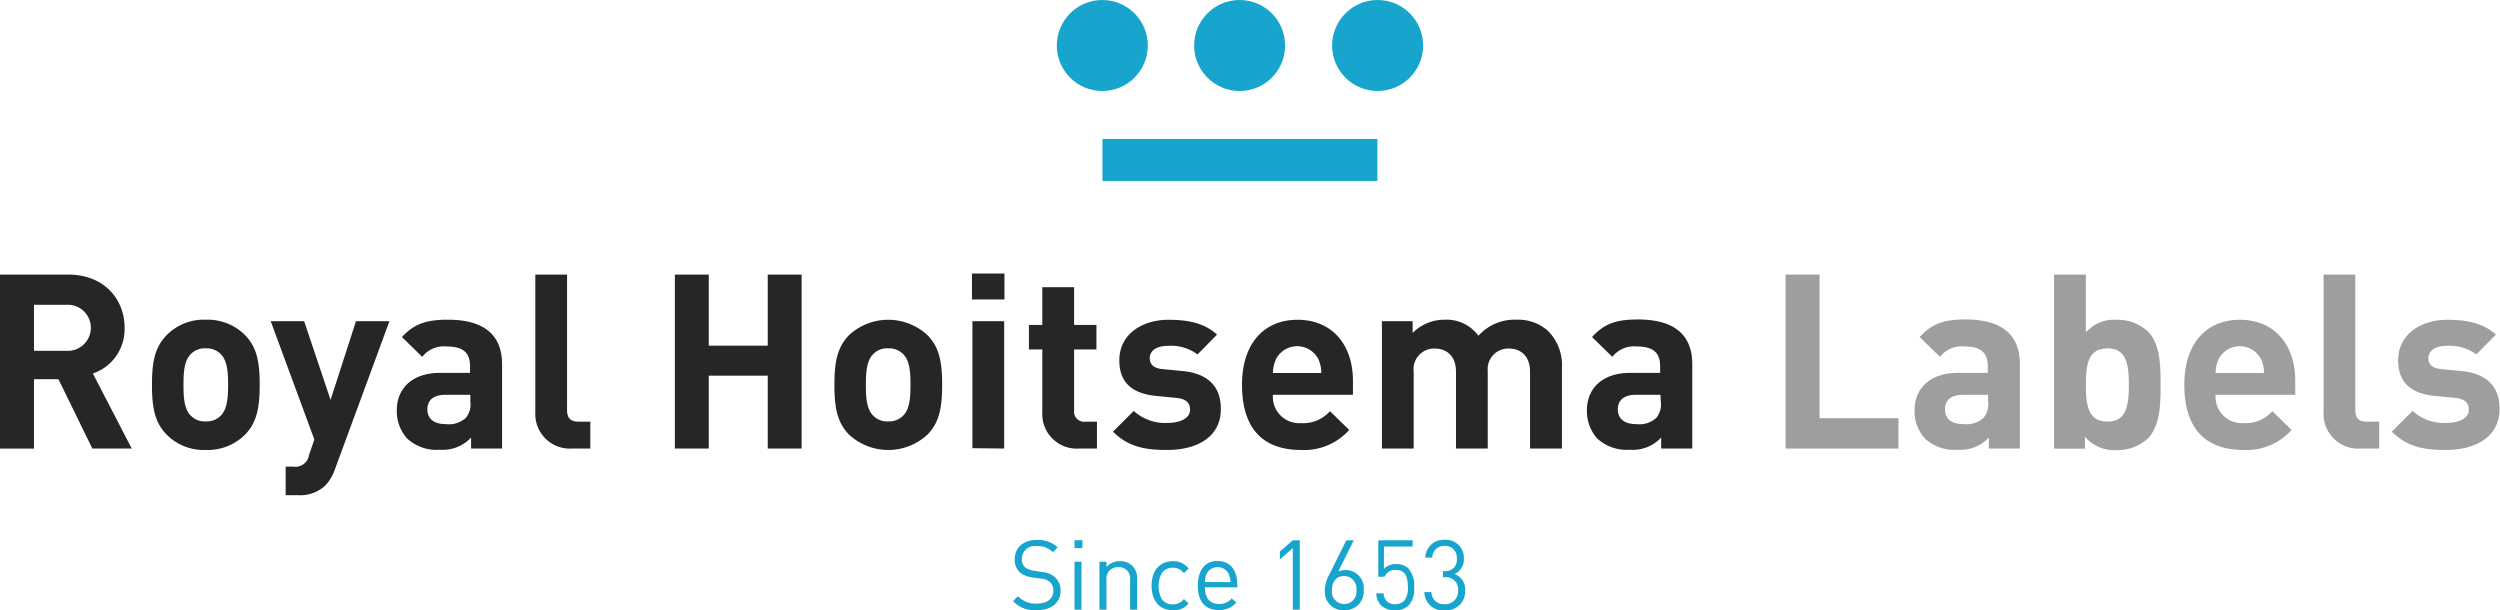
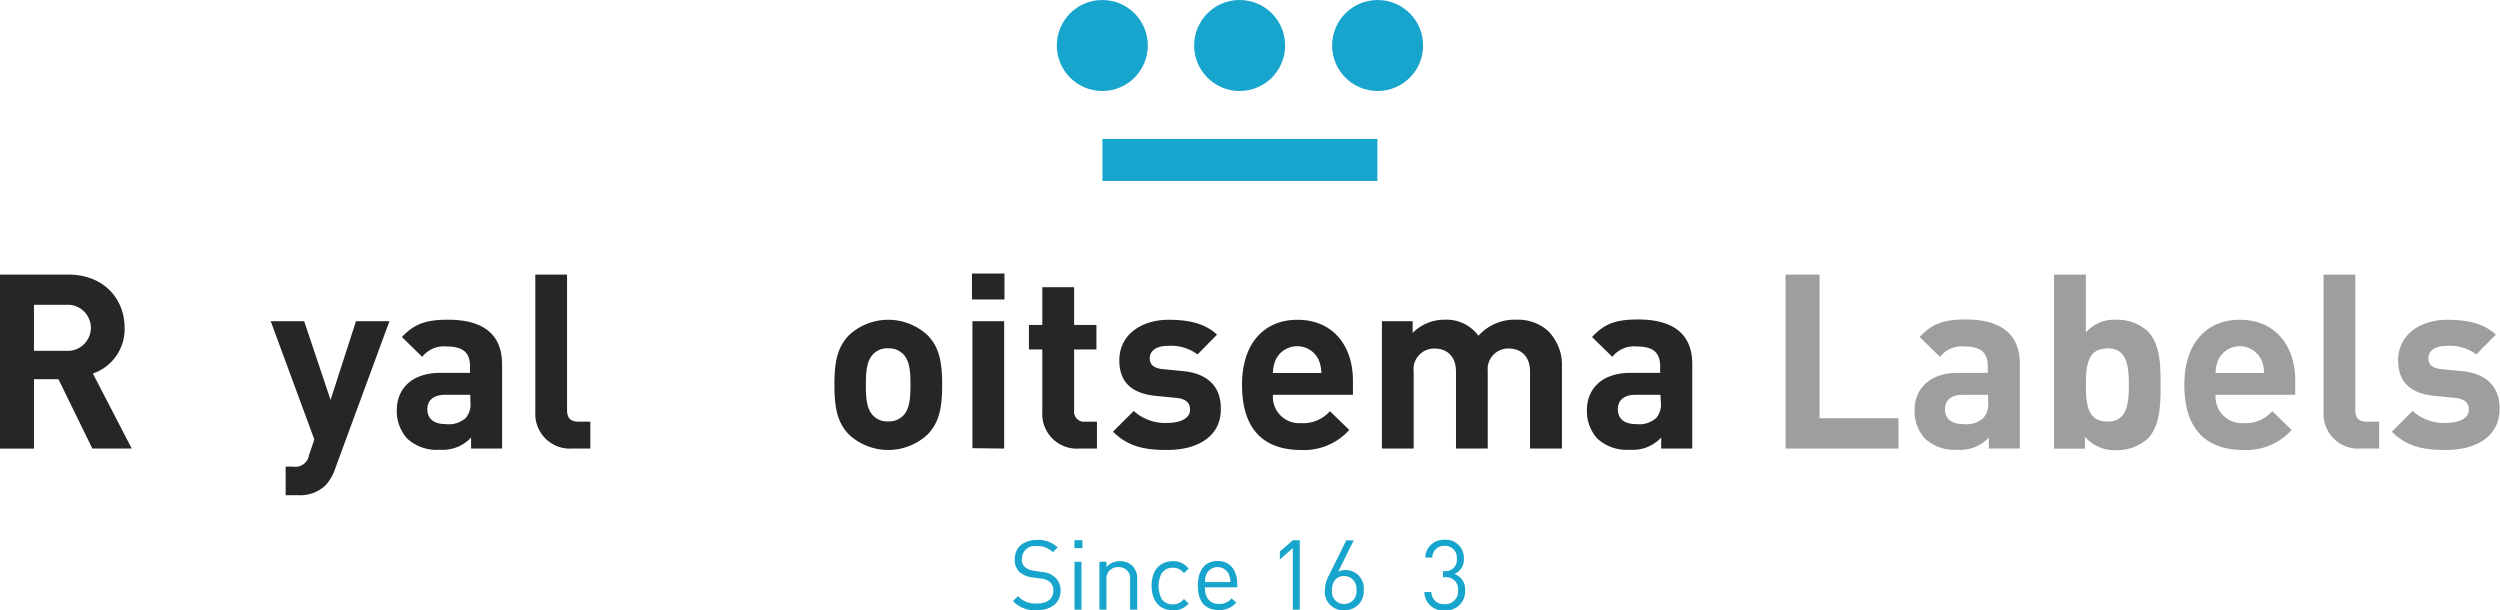
<svg xmlns="http://www.w3.org/2000/svg" id="Labels" viewBox="0 0 336.25 82.09">
  <defs>
    <style>.cls-1{fill:#262628;}.cls-2{fill:#9e9e9e;}.cls-3{fill:#18a5cd;}</style>
  </defs>
  <title>Royal-Hoitsema_Labels</title>
  <path class="cls-1" d="M12.42,60.33,7.86,51H4.57v9.34H0V36.93H9.17c4.77,0,7.59,3.25,7.59,7.16a6.31,6.31,0,0,1-4.27,6.15l5.23,10.09ZM8.87,41H4.57v6.18h4.3a3.1,3.1,0,1,0,0-6.18Z" />
-   <path class="cls-1" d="M33,58.42a7.12,7.12,0,0,1-5.33,2.1,7,7,0,0,1-5.29-2.1c-1.55-1.61-1.94-3.55-1.94-6.67s.39-5,1.94-6.64A7,7,0,0,1,27.67,43,7.12,7.12,0,0,1,33,45.11c1.54,1.61,1.93,3.55,1.93,6.64S34.54,56.81,33,58.42ZM29.68,47.61a2.69,2.69,0,0,0-2-.76,2.6,2.6,0,0,0-2,.76c-.89.88-1,2.36-1,4.14s.1,3.29,1,4.17a2.6,2.6,0,0,0,2,.76,2.69,2.69,0,0,0,2-.76c.88-.88,1-2.4,1-4.17S30.56,48.49,29.68,47.61Z" />
  <path class="cls-1" d="M45.06,63.09a6.21,6.21,0,0,1-1.29,2.2,4.91,4.91,0,0,1-3.68,1.31H38.42V62.76h1a1.85,1.85,0,0,0,2.14-1.55l.72-2.1L36.41,43.2h4.5l3.55,10.59L47.88,43.2h4.5Z" />
  <path class="cls-1" d="M63.36,60.33V58.85a5.2,5.2,0,0,1-4.21,1.64A5.83,5.83,0,0,1,54.78,59a5.48,5.48,0,0,1-1.41-3.85c0-2.72,1.87-5,5.85-5h4v-.85c0-1.88-.92-2.7-3.19-2.7A3.66,3.66,0,0,0,56.79,48l-2.73-2.67C55.73,43.53,57.38,43,60.24,43c4.8,0,7.29,2,7.29,6V60.33Zm-.1-7.23H59.88c-1.55,0-2.4.72-2.4,1.94s.79,2,2.46,2a3.41,3.41,0,0,0,2.7-.82A2.82,2.82,0,0,0,63.26,54Z" />
  <path class="cls-1" d="M77,60.33a4.66,4.66,0,0,1-5-4.9V36.93h4.27V55.17c0,1,.43,1.54,1.51,1.54H79.4v3.62Z" />
-   <path class="cls-1" d="M103.26,60.33v-9.8H95.33v9.8H90.77V36.93h4.56v9.56h7.93V36.93h4.56v23.4Z" />
  <path class="cls-1" d="M124.78,58.42a7.76,7.76,0,0,1-10.62,0c-1.54-1.61-1.93-3.55-1.93-6.67s.39-5,1.93-6.64a7.76,7.76,0,0,1,10.62,0c1.55,1.61,1.94,3.55,1.94,6.64S126.33,56.81,124.78,58.42Zm-3.32-10.81a2.67,2.67,0,0,0-2-.76,2.62,2.62,0,0,0-2,.76c-.88.88-1,2.36-1,4.14s.1,3.29,1,4.17a2.62,2.62,0,0,0,2,.76,2.67,2.67,0,0,0,2-.76c.89-.88,1-2.4,1-4.17S122.35,48.49,121.46,47.61Z" />
  <path class="cls-1" d="M130.73,40.28V36.79h4.37v3.49Zm.06,20V43.2h4.27V60.33Z" />
  <path class="cls-1" d="M145.19,60.33a4.65,4.65,0,0,1-5-4.9V47h-1.8V43.7h1.8V38.63h4.28V43.7h3V47h-3v8.22A1.34,1.34,0,0,0,146,56.71h1.54v3.62Z" />
  <path class="cls-1" d="M157,60.52c-2.7,0-5.13-.29-7.3-2.46l2.79-2.79a6.25,6.25,0,0,0,4.57,1.61c1.48,0,3-.5,3-1.78,0-.85-.46-1.44-1.81-1.58l-2.7-.26c-3.09-.3-5-1.64-5-4.8,0-3.55,3.12-5.45,6.6-5.45,2.67,0,4.9.46,6.54,2l-2.62,2.66a6,6,0,0,0-4-1.15c-1.71,0-2.43.79-2.43,1.65,0,.62.26,1.34,1.77,1.48l2.7.26c3.38.33,5.09,2.13,5.09,5C164.28,58.72,161.06,60.52,157,60.52Z" />
  <path class="cls-1" d="M171.21,53.1A3.54,3.54,0,0,0,175,56.91a4.77,4.77,0,0,0,3.88-1.61l2.59,2.53a8.14,8.14,0,0,1-6.5,2.69c-4.05,0-7.92-1.84-7.92-8.77,0-5.59,3-8.74,7.46-8.74,4.76,0,7.46,3.48,7.46,8.18V53.1Zm6.12-4.77a3.2,3.2,0,0,0-5.72,0,4.69,4.69,0,0,0-.4,1.84h6.51A4.68,4.68,0,0,0,177.33,48.33Z" />
  <path class="cls-1" d="M205.79,60.33V50c0-2.33-1.48-3.12-2.83-3.12a2.76,2.76,0,0,0-2.86,3V60.33h-4.27V50c0-2.33-1.48-3.12-2.83-3.12A2.77,2.77,0,0,0,190.14,50V60.33h-4.27V43.2H190v1.58A6,6,0,0,1,194.32,43a5.31,5.31,0,0,1,4.53,2.16A6.53,6.53,0,0,1,204,43a6,6,0,0,1,4.21,1.51,6.45,6.45,0,0,1,1.87,4.86V60.33Z" />
  <path class="cls-1" d="M223.43,60.33V58.85a5.2,5.2,0,0,1-4.21,1.64A5.85,5.85,0,0,1,214.85,59a5.48,5.48,0,0,1-1.41-3.85c0-2.72,1.87-5,5.85-5h4v-.85c0-1.88-.92-2.7-3.18-2.7A3.68,3.68,0,0,0,216.86,48l-2.73-2.67c1.68-1.84,3.32-2.36,6.18-2.36,4.8,0,7.3,2,7.3,6V60.33Zm-.1-7.23H220c-1.55,0-2.4.72-2.4,1.94s.79,2,2.46,2a3.41,3.41,0,0,0,2.7-.82,2.82,2.82,0,0,0,.62-2.17Z" />
  <path class="cls-2" d="M240.16,60.33V36.93h4.57V56.25h10.61v4.08Z" />
  <path class="cls-2" d="M267.5,60.33V58.85a5.21,5.21,0,0,1-4.21,1.64A5.83,5.83,0,0,1,258.92,59a5.48,5.48,0,0,1-1.41-3.85c0-2.72,1.87-5,5.85-5h4v-.85c0-1.88-.92-2.7-3.19-2.7A3.66,3.66,0,0,0,260.93,48l-2.73-2.67c1.68-1.84,3.32-2.36,6.18-2.36,4.8,0,7.29,2,7.29,6V60.33Zm-.1-7.23H264c-1.55,0-2.4.72-2.4,1.94s.79,2,2.46,2a3.42,3.42,0,0,0,2.7-.82A2.82,2.82,0,0,0,267.4,54Z" />
  <path class="cls-2" d="M288.86,59a6,6,0,0,1-4.17,1.54,5.2,5.2,0,0,1-4.27-1.8v1.61h-4.15V36.93h4.28v7.78a5.07,5.07,0,0,1,4.14-1.7,6,6,0,0,1,4.17,1.54c1.71,1.71,1.74,4.64,1.74,7.2S290.57,57.27,288.86,59Zm-5.42-12.13c-2.56,0-2.89,2.1-2.89,4.9s.33,4.93,2.89,4.93,2.89-2.14,2.89-4.93S286,46.85,283.44,46.85Z" />
  <path class="cls-2" d="M298,53.1a3.54,3.54,0,0,0,3.75,3.81,4.73,4.73,0,0,0,3.87-1.61l2.6,2.53a8.16,8.16,0,0,1-6.51,2.69c-4,0-7.92-1.84-7.92-8.77,0-5.59,3-8.74,7.46-8.74,4.77,0,7.46,3.48,7.46,8.18V53.1Zm6.11-4.77a3.2,3.2,0,0,0-5.72,0,4.68,4.68,0,0,0-.39,1.84h6.51A4.69,4.69,0,0,0,304.14,48.33Z" />
  <path class="cls-2" d="M317.52,60.33a4.66,4.66,0,0,1-5-4.9V36.93h4.27V55.17c0,1,.43,1.54,1.51,1.54H320v3.62Z" />
  <path class="cls-2" d="M329,60.52c-2.7,0-5.13-.29-7.3-2.46l2.79-2.79a6.25,6.25,0,0,0,4.57,1.61c1.48,0,3-.5,3-1.78,0-.85-.46-1.44-1.81-1.58l-2.7-.26c-3.09-.3-5-1.64-5-4.8,0-3.55,3.12-5.45,6.6-5.45,2.66,0,4.9.46,6.54,2l-2.63,2.66a6,6,0,0,0-4-1.15c-1.71,0-2.44.79-2.44,1.65,0,.62.27,1.34,1.78,1.48l2.69.26c3.39.33,5.1,2.13,5.1,5C336.25,58.72,333,60.52,329,60.52Z" />
  <path class="cls-3" d="M139.43,82.08a4,4,0,0,1-3.18-1.23l.66-.67a3.23,3.23,0,0,0,2.55,1c1.37,0,2.21-.63,2.21-1.73a1.46,1.46,0,0,0-.46-1.17,2.06,2.06,0,0,0-1.22-.46l-1.08-.15A3.28,3.28,0,0,1,137.2,77a2.24,2.24,0,0,1-.72-1.76c0-1.58,1.14-2.62,3-2.62a3.84,3.84,0,0,1,2.78,1l-.64.65a2.91,2.91,0,0,0-2.18-.82,1.74,1.74,0,0,0-2,1.75,1.37,1.37,0,0,0,.42,1.09,2.61,2.61,0,0,0,1.22.48l1.09.17a2.82,2.82,0,0,1,1.69.67,2.34,2.34,0,0,1,.79,1.83C142.66,81.07,141.38,82.08,139.43,82.08Z" />
  <path class="cls-3" d="M144.52,73.72V72.66h1.06v1.06Zm0,8.28V75.55h.94V82Z" />
  <path class="cls-3" d="M152,82V78a1.5,1.5,0,0,0-1.58-1.72,1.52,1.52,0,0,0-1.6,1.72v4h-.95V75.55h.95v.71a2.34,2.34,0,0,1,1.81-.78,2.29,2.29,0,0,1,1.65.6,2.37,2.37,0,0,1,.67,1.79V82Z" />
  <path class="cls-3" d="M157.74,82.08c-1.62,0-2.85-1.1-2.85-3.3s1.23-3.3,2.85-3.3a2.55,2.55,0,0,1,2.13,1l-.64.61a1.79,1.79,0,0,0-1.49-.73,1.74,1.74,0,0,0-1.49.74,3.77,3.77,0,0,0,0,3.46,1.76,1.76,0,0,0,1.49.73,1.79,1.79,0,0,0,1.49-.73l.64.61A2.53,2.53,0,0,1,157.74,82.08Z" />
  <path class="cls-3" d="M162.06,79c0,1.41.65,2.23,1.9,2.23a2.13,2.13,0,0,0,1.69-.74l.64.56a3,3,0,0,1-2.36,1c-1.72,0-2.82-1-2.82-3.3,0-2.1,1-3.3,2.65-3.3s2.65,1.19,2.65,3.13V79Zm3.21-1.79a1.67,1.67,0,0,0-3,0,2.55,2.55,0,0,0-.19,1.08h3.42A2.69,2.69,0,0,0,165.27,77.24Z" />
  <path class="cls-3" d="M173.88,82V73.72l-1.74,1.53V74.18l1.74-1.51h.94V82Z" />
  <path class="cls-3" d="M180.79,82.08a2.48,2.48,0,0,1-2.6-2.69,4.63,4.63,0,0,1,.59-2.09l2.3-4.63h1L180,76.87a2.25,2.25,0,0,1,1-.2,2.43,2.43,0,0,1,2.42,2.65A2.54,2.54,0,0,1,180.79,82.08Zm0-4.61c-1,0-1.64.73-1.64,1.89a1.66,1.66,0,1,0,3.29,0A1.69,1.69,0,0,0,180.78,77.47Z" />
-   <path class="cls-3" d="M189.49,81.4a2.5,2.5,0,0,1-1.86.69,2.63,2.63,0,0,1-1.87-.66,2.49,2.49,0,0,1-.66-1.63h1a1.45,1.45,0,0,0,1.58,1.46,1.63,1.63,0,0,0,1.16-.44,2.61,2.61,0,0,0,.51-1.9c0-1.14-.23-2.26-1.58-2.26a1.48,1.48,0,0,0-1.54.91h-.85v-4.9H190v.84h-3.86v3a2.19,2.19,0,0,1,1.67-.64,2.22,2.22,0,0,1,1.62.59,3.35,3.35,0,0,1,.77,2.5A3.26,3.26,0,0,1,189.49,81.4Z" />
  <path class="cls-3" d="M194.32,82.09a2.48,2.48,0,0,1-2.74-2.46h.94a1.65,1.65,0,0,0,1.8,1.63,1.71,1.71,0,0,0,1.79-1.81,1.62,1.62,0,0,0-1.83-1.81h-.2v-.83h.2a1.5,1.5,0,0,0,1.66-1.69,1.56,1.56,0,0,0-1.62-1.7A1.58,1.58,0,0,0,192.64,75h-.94a2.47,2.47,0,0,1,2.62-2.4,2.42,2.42,0,0,1,2.57,2.53,2.09,2.09,0,0,1-1.26,2.07,2.19,2.19,0,0,1,1.43,2.28A2.53,2.53,0,0,1,194.32,82.09Z" />
  <rect class="cls-3" x="148.28" y="18.69" width="36.98" height="5.65" />
  <circle class="cls-3" cx="185.29" cy="6.12" r="6.12" />
  <circle class="cls-3" cx="166.73" cy="6.12" r="6.12" />
  <circle class="cls-3" cx="148.26" cy="6.12" r="6.12" />
</svg>